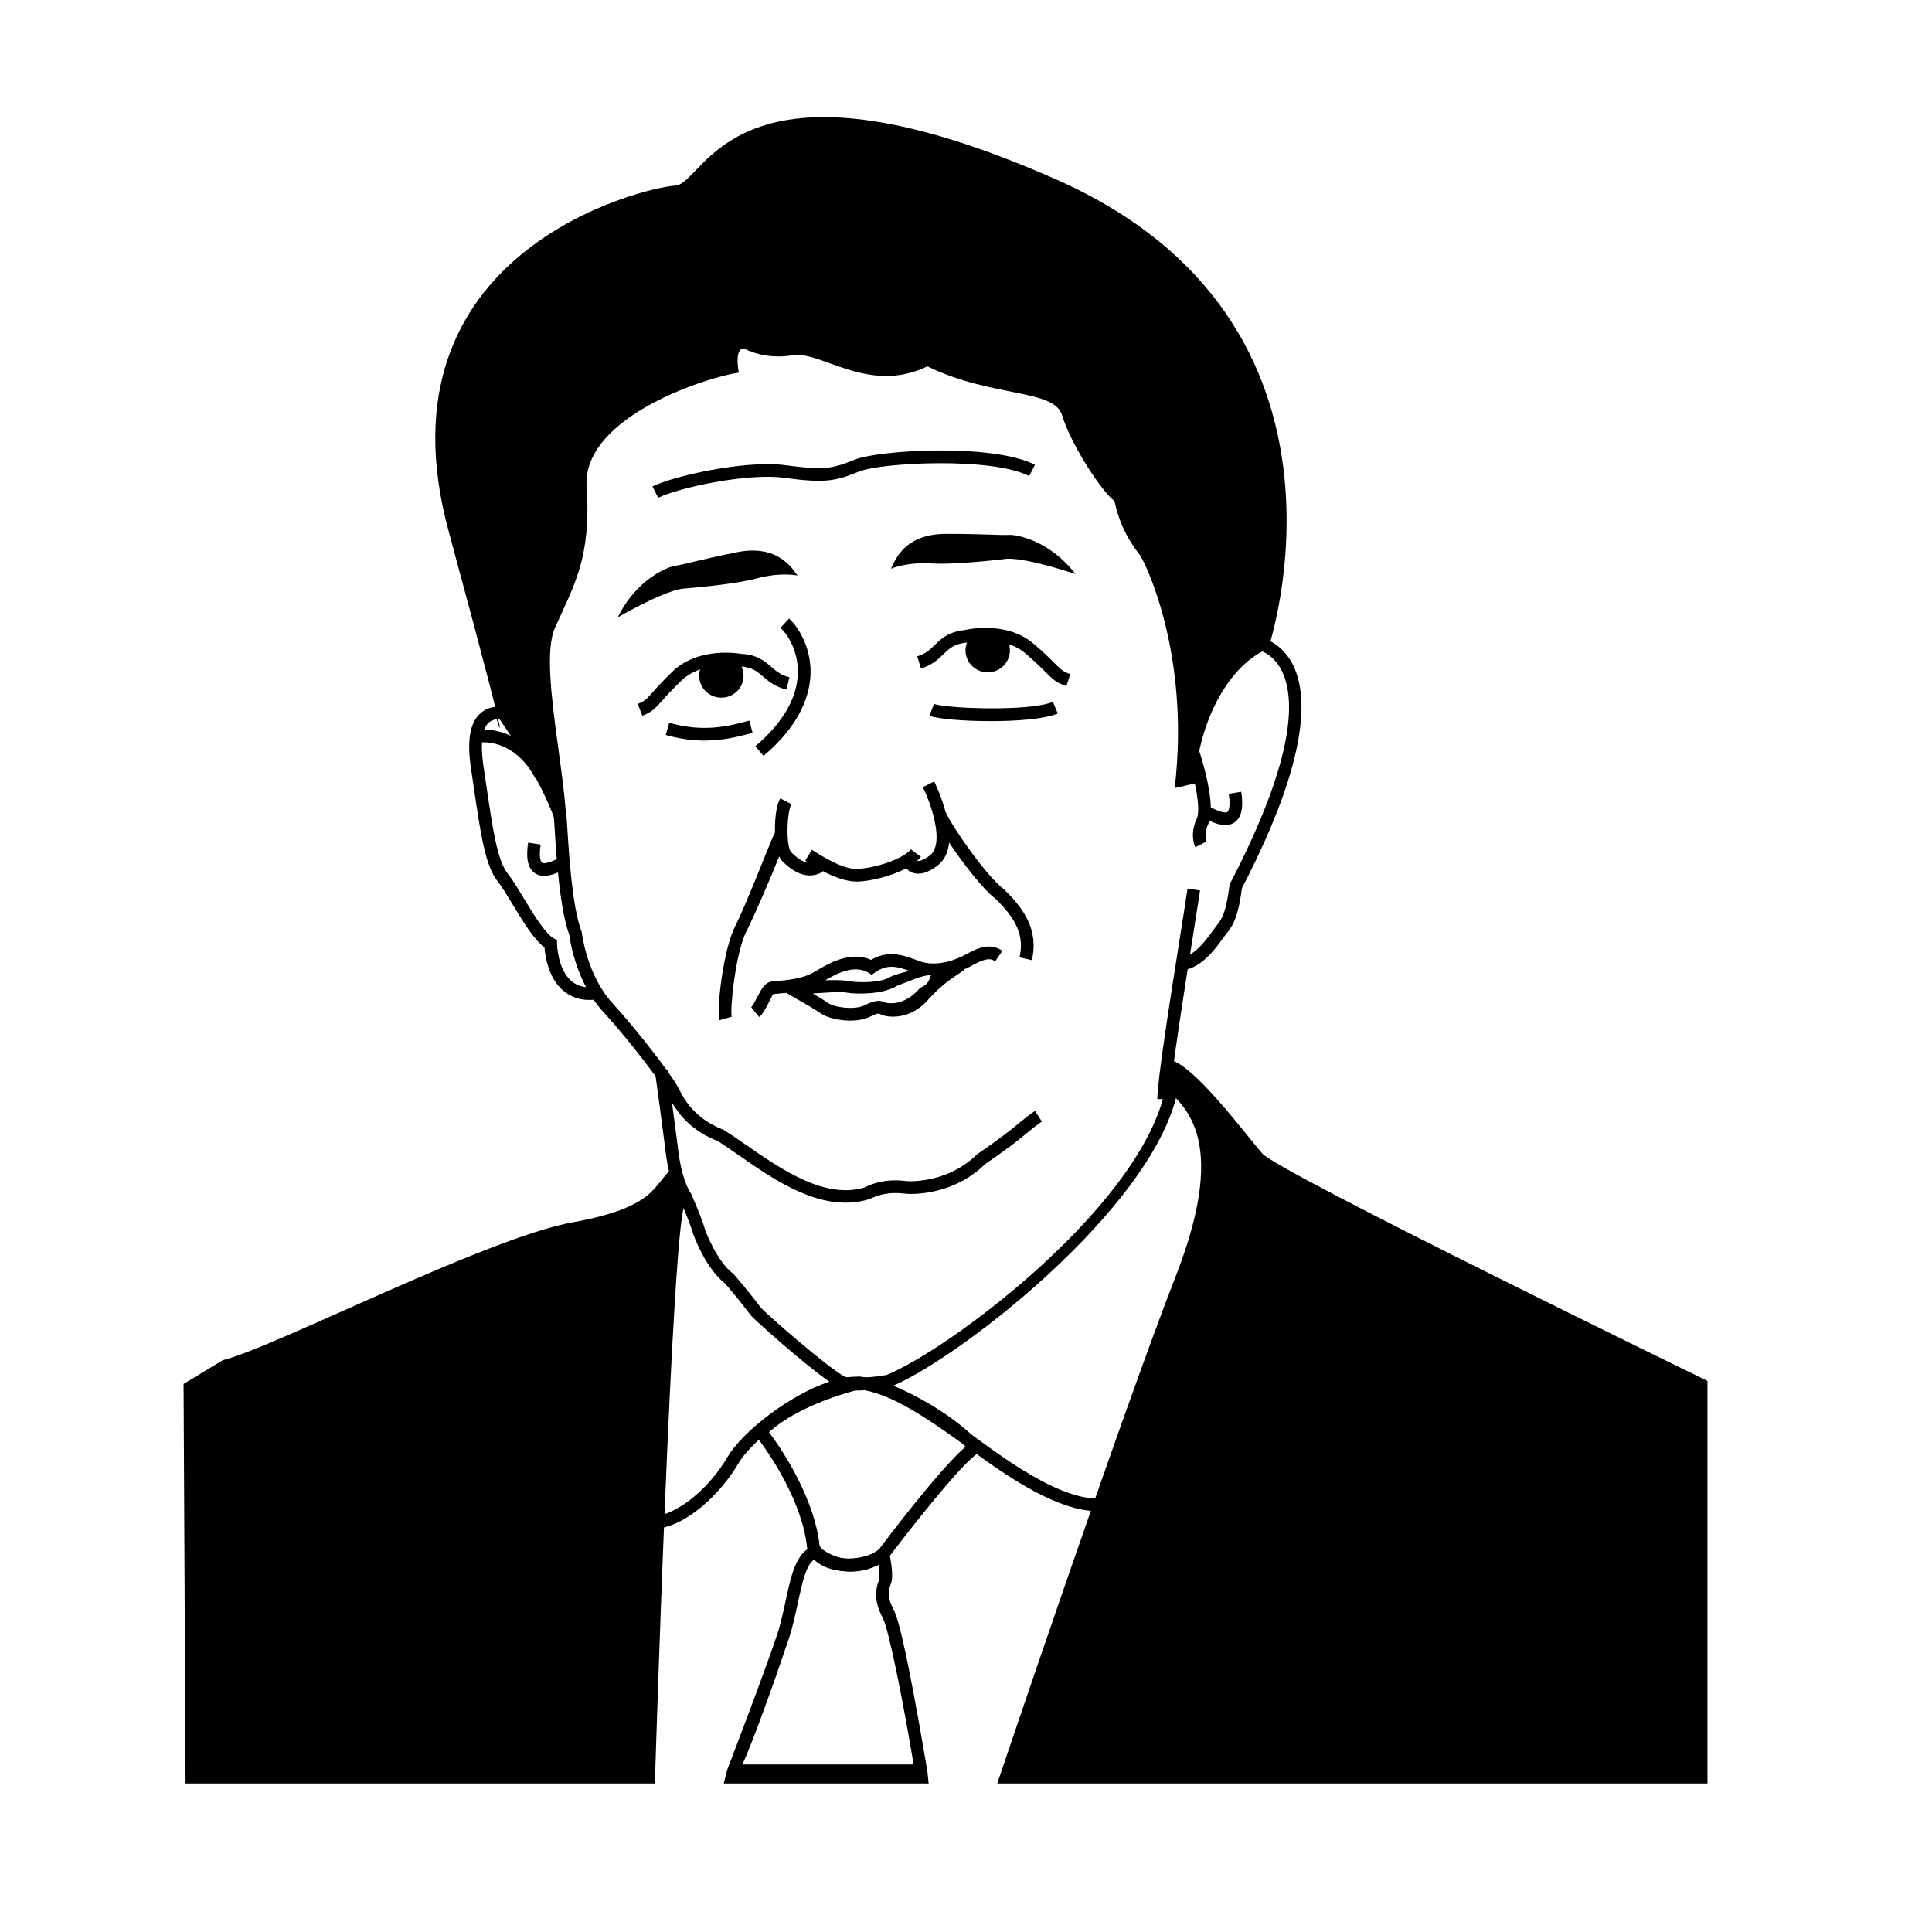
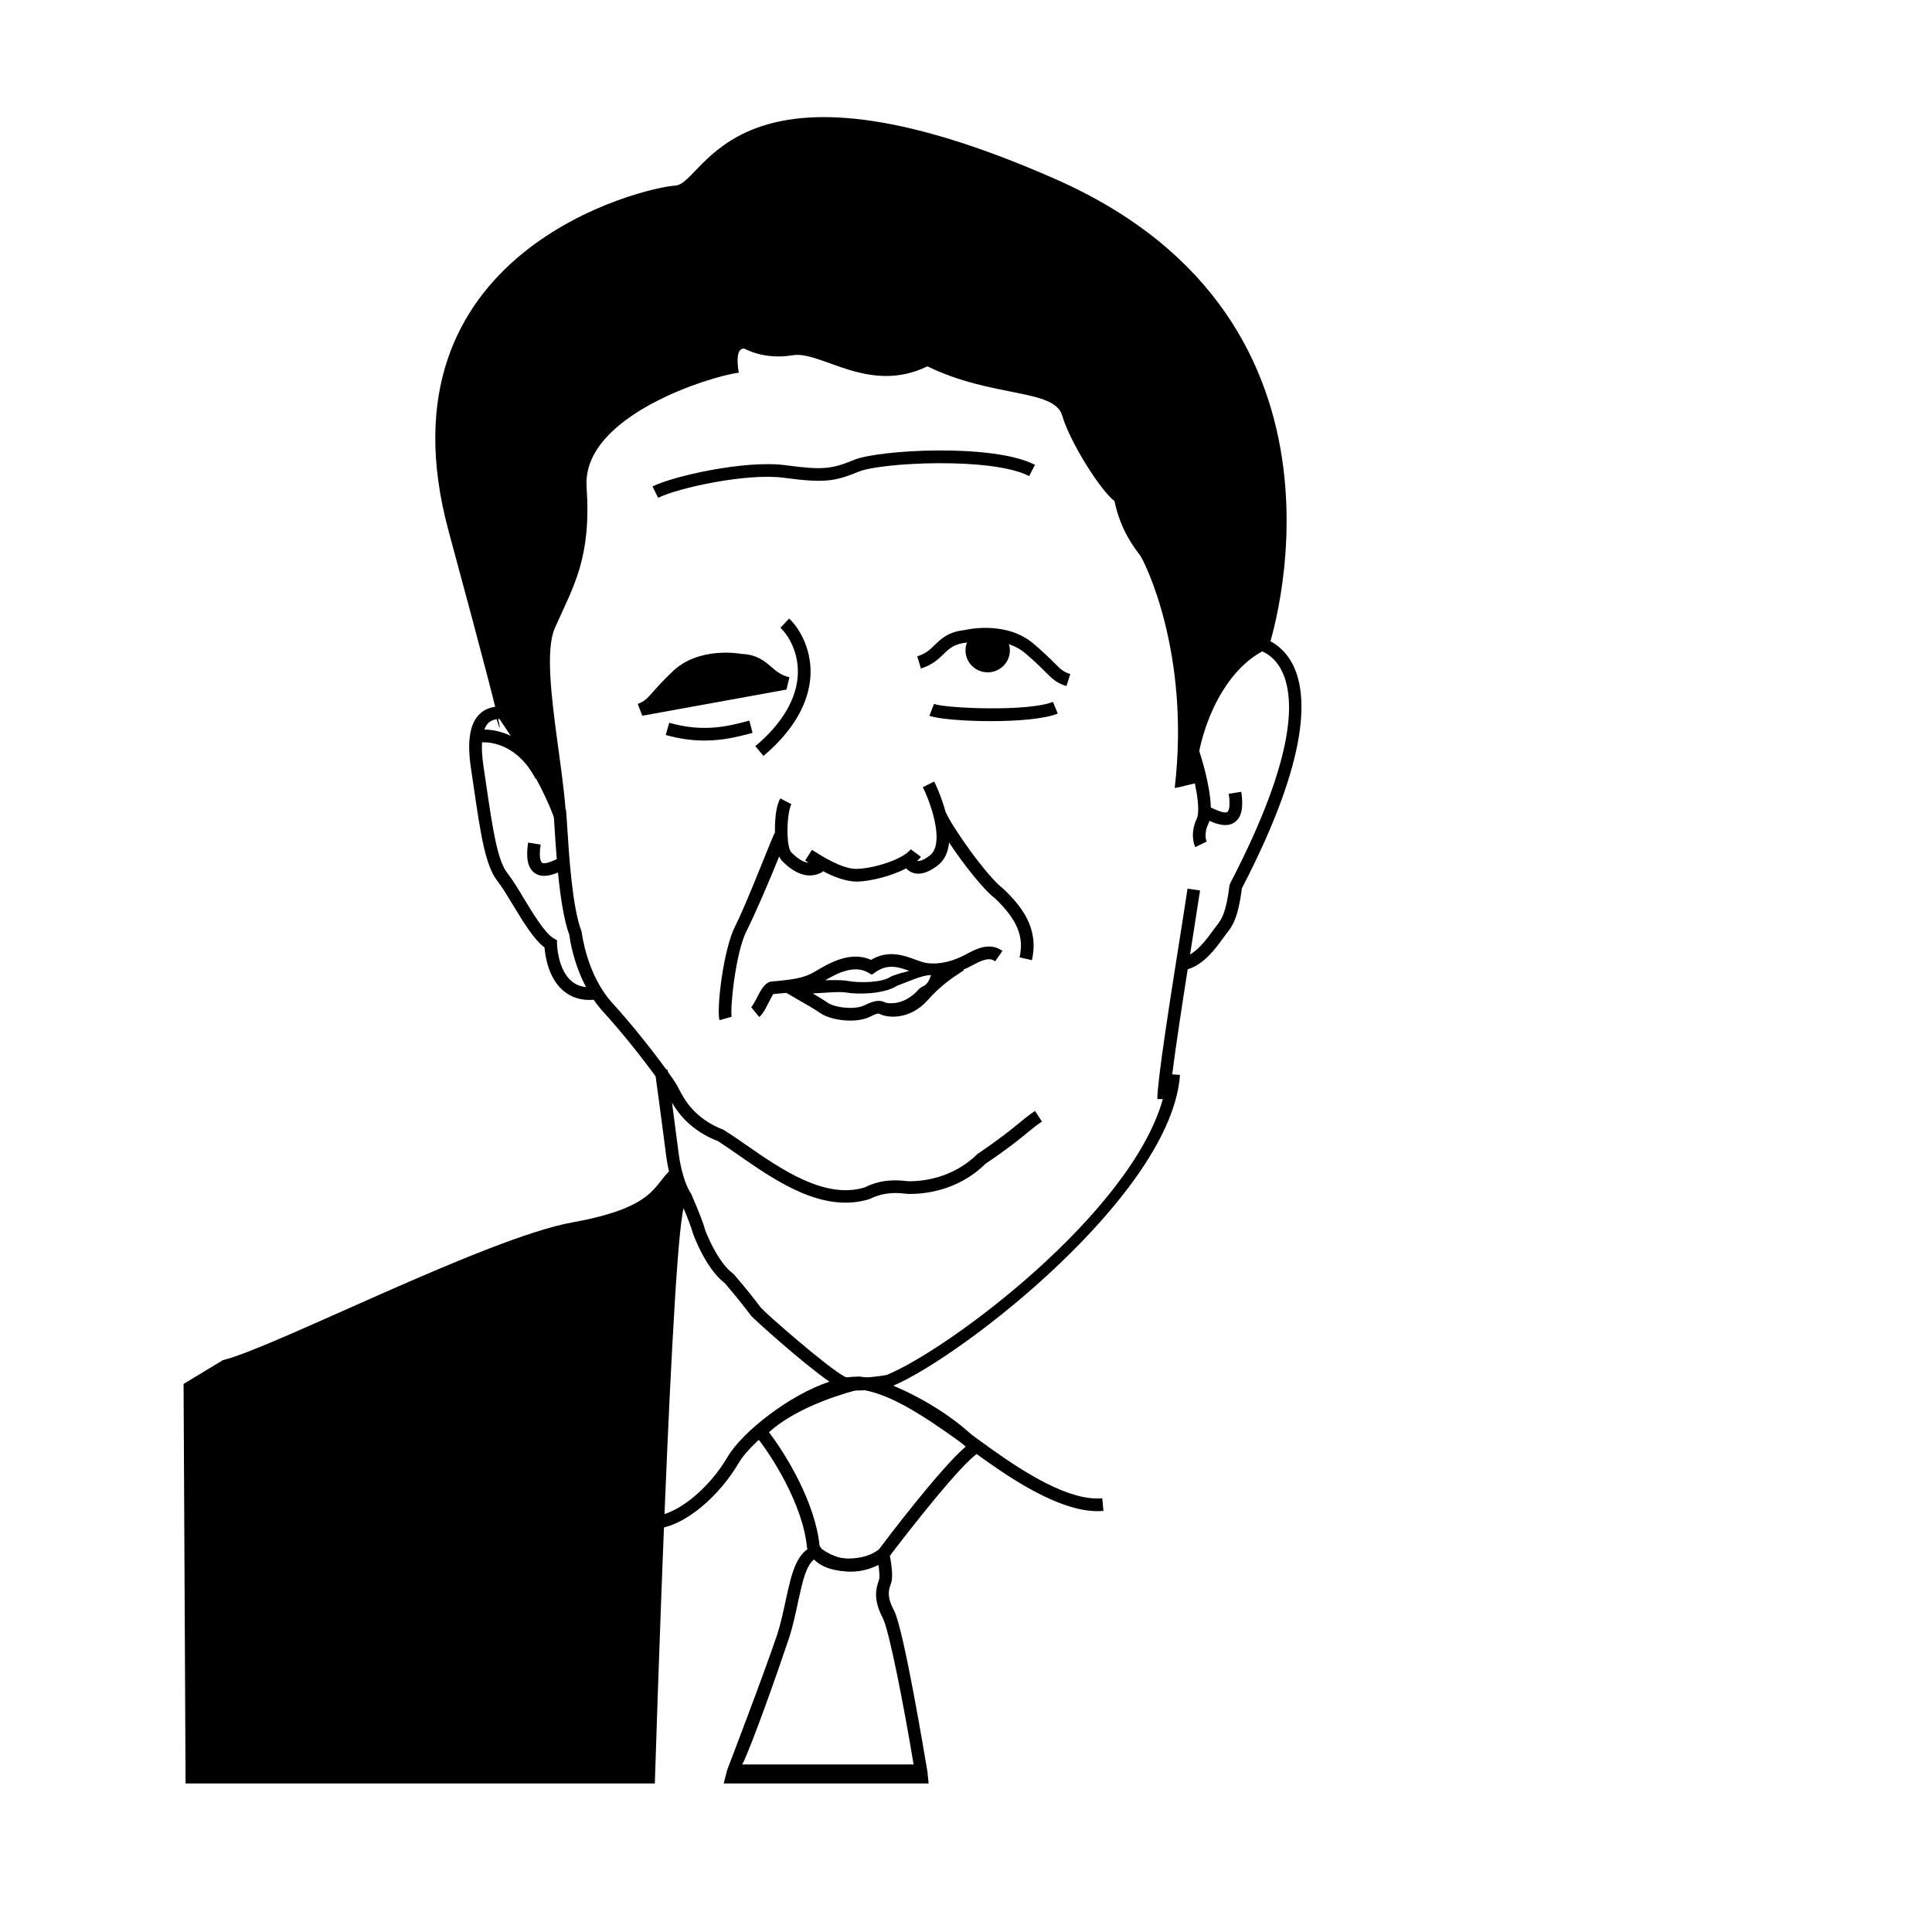
<svg xmlns="http://www.w3.org/2000/svg" fill="#000000" width="800px" height="800px" version="1.1" viewBox="144 144 512 512">
  <g>
    <path d="m293.16 370.48c4.195-9.664-7.144-48.734-2.102-60.074 5.039-11.34 9.664-18.484 8.398-37.387-1.258-18.902 33.191-29.406 40.328-30.25-1.258-7.562 1.676-6.301 1.676-6.301s5.039 2.941 12.602 1.676c7.562-1.258 20.168 10.504 35.711 2.941 17.227 8.398 33.609 5.879 35.711 13.023s10.082 19.746 13.863 22.688c1.676 7.981 5.461 12.602 6.723 14.281 1.258 1.684 13.441 26.047 9.238 61.758 4.203-0.84 0 0 5.461-1.258 0.422-13.859 7.562-30.668 19.324-35.711 0 0 29.414-86.543-56.297-124.36-85.703-37.812-92.844 1.258-100.83 1.676-7.984 0.418-80.242 17.227-60.074 91.586 20.164 74.355 11.758 47.051 12.184 47.891 0.438 0.848 17.242 23.535 18.082 37.816z" />
-     <path d="m380.13 294.72c1.676-3.926 4.758-9.238 14.699-9.238 9.945 0 14.566 0.418 16.523 0.277 1.961-0.141 10.785 1.402 17.648 10.363 0 0-12.324-4.203-18.066-4.062 0 0-13.305 1.676-20.027 1.258-6.719-0.418-10.777 1.402-10.777 1.402z" />
-     <path d="m355.35 296.52c-2.422-3.508-6.5-8.113-16.246-6.141-9.75 1.977-14.191 3.301-16.141 3.551-1.945 0.25-10.289 3.512-15.234 13.66 0 0 11.246-6.566 16.898-7.562 0 0 13.375-0.992 19.879-2.734 6.5-1.75 10.844-0.773 10.844-0.773z" />
    <path d="m341.05 323.08c0 3.211-2.633 5.812-5.883 5.812-3.246 0-5.879-2.602-5.879-5.812 0-3.211 2.633-5.812 5.879-5.812 3.25 0 5.883 2.602 5.883 5.812" />
    <path d="m411.63 316.36c0 3.211-2.633 5.816-5.879 5.816-3.25 0-5.883-2.606-5.883-5.816s2.633-5.812 5.883-5.812c3.246 0 5.879 2.602 5.879 5.812" />
    <path d="m405.89 315.87c0 1.867-2.801 1.867-2.801 0 0-1.867 2.801-1.867 2.801 0" />
    <path d="m335.31 322.59c0 1.867-2.801 1.867-2.801 0s2.801-1.867 2.801 0" />
    <path d="m322.15 453.66c-5.039 4.082-3.777 10.203-26.465 14.281-22.688 4.086-79.188 33.262-92.637 36.52l-10.398 6.297 0.527 105.88h124.36s4.621-150.04 7.981-153.31c-2.102-4.887-3.363-9.664-3.363-9.664z" />
-     <path d="m452.95 432.1c3.359 4.481 17.574 11.742 2.731 49.836s-47.398 134.7-47.398 134.7h188.21v-106.68s-113.43-55.172-117.91-60.215c-4.481-5.043-19.043-24.93-25.207-24.93-0.281 7.285-0.422 7.285-0.422 7.285z" />
-     <path d="m317.66 549.17-0.262-3.352c6.09-0.473 14.434-7.219 19.406-15.699 3.906-6.66 16.395-16.434 26.988-19.961-7.273-5.066-20.094-16.668-20.738-17.473l-0.805-1.039c-1.031-1.355-2.754-3.606-6.156-7.578-5.133-3.894-8.496-13.109-8.641-13.809-0.082-0.367-0.836-2.699-3.246-8.332-2.66-3.84-3.57-10.949-3.613-11.238 0 0-1.883-14.617-2.848-21.438-3.316-4.566-8.797-11.543-13.926-17.16-0.91-1.004-1.738-2.062-2.484-3.141-3.203 0.266-5.945-0.574-8.117-2.453-3.918-3.371-4.742-9.164-4.918-11.41-2.832-2.121-5.672-6.82-8.43-11.375-1.477-2.445-2.871-4.75-3.988-6.152-3.273-4.098-4.508-12.484-6.367-25.184l-0.699-4.742c-1.027-6.856-0.387-11.453 1.945-14.047 2.281-2.527 5.406-2.453 7.269-2.379l-0.066 3.297h-0.086c-1.523 0-3.41-0.09-4.625 1.266-0.312 0.348-0.629 0.875-0.891 1.57 4.266 0.02 11.664 2.082 16.551 11.488l-2.984 1.559c-4.504-8.68-11.32-9.809-14.191-9.652-0.098 1.629 0.004 3.723 0.402 6.398l0.699 4.746c1.719 11.723 2.961 20.191 5.672 23.578 1.254 1.566 2.707 3.969 4.238 6.508 2.535 4.191 5.684 9.406 8.02 10.727l0.836 0.48 0.012 0.969c0 0.07 0.133 6.672 3.797 9.824 1.09 0.938 2.371 1.473 3.894 1.629-3.34-6.309-4.273-12.551-4.434-13.828-1.477-3.988-2.398-10.395-3.004-16.551-1.82 0.766-4.348 1.523-6.258 0.086-1.742-1.305-2.281-3.926-1.656-8l3.32 0.516c-0.609 3.953 0.25 4.727 0.352 4.801 0.719 0.555 3.039-0.523 3.906-0.934 0 0 0.012 0 0.016-0.004-0.262-3.164-0.441-6.117-0.594-8.453-0.125-2.035-0.223-3.562-0.312-4.277l3.336-0.418c0.09 0.75 0.195 2.348 0.328 4.484 0.473 7.488 1.344 21.422 3.777 27.754l0.102 0.418c0.012 0.109 1.305 11.195 8.117 18.656 5.062 5.547 10.766 12.762 14.27 17.598l0.297-0.047c0.023 0.18 0.055 0.371 0.086 0.574 1.305 1.824 2.258 3.258 2.68 4.066l0.266 0.52c1.41 2.731 4.035 7.82 11.879 10.883 2.07 1.293 3.934 2.59 5.879 3.941 9.34 6.484 20.973 14.559 31.527 11.285 4.613-2.332 8.902-1.895 10.969-1.676 0.387 0.039 0.637 0.059 0.852 0.059 3.394 0 11.426-0.73 18.027-7.219 6.203-4.223 9.078-6.594 11.176-8.316 1.43-1.176 2.559-2.106 4.07-3.094l1.84 2.82c-1.359 0.887-2.367 1.715-3.769 2.867-2.152 1.773-5.106 4.195-11.195 8.316-7.336 7.246-16.418 8.027-20.152 7.984-0.367 0-0.73-0.031-1.188-0.082-1.883-0.195-5.379-0.555-9.383 1.445-12.391 3.84-24.758-4.731-34.691-11.637-1.91-1.328-3.742-2.606-5.481-3.719-6.926-2.676-10.316-7.039-12.172-10.176 0.898 6.711 1.84 14.031 1.84 14.031 0.012 0.074 0.863 6.609 3.215 10.062 2.031 4.672 3.379 8.191 3.602 9.27 0.203 0.734 3.371 8.879 7.492 11.895l0.281 0.262c3.543 4.125 5.332 6.465 6.402 7.859l0.766 0.992c1.23 1.438 17.613 15.852 22.293 18.289 0.176 0.039 0.383 0.082 0.609 0.105 1.078-0.145 2.109-0.195 3.082-0.145 0.598 0.035 1.211 0.102 1.832 0.195 1.48-0.109 3.281-0.293 5.453-0.664 16.602-6.812 64.781-42.898 73.211-73.125h-1.465c0-5.039 3.496-27.035 6.047-43.195 0.828-5.234 1.535-9.738 1.953-12.57l3.324 0.484c-0.422 2.836-1.133 7.332-1.961 12.574-0.223 1.406-0.457 2.883-0.695 4.402 2.555-1.484 4.734-4.516 6.012-6.273 0.309-0.418 0.57-0.781 0.789-1.066l0.242-0.309c1.273-1.617 2.473-3.144 3.41-10.637l0.176-0.562c17.898-34.391 17.199-49.848 13.461-56.758-2.07-3.836-5.305-5.125-6.887-5.281l0.332-3.344c2.793 0.277 6.949 2.289 9.512 7.027 4.109 7.609 5.141 24.133-13.301 59.641-1.055 8.168-2.586 10.113-4.066 11.992l-0.23 0.293c-0.203 0.262-0.449 0.594-0.727 0.984-1.883 2.606-5.039 6.957-9.344 8.203-1.547 9.863-3.223 20.832-4.098 27.844l2.062 0.145c-2.246 31.418-57.289 74.387-76.066 82.406 7.644 3.309 15.941 9.355 22.516 14.16 1.375 1.004 2.664 1.945 3.828 2.766 8.309 5.898 20.379 13.707 29.121 12.863l0.309 3.352c-9.863 0.922-22.621-7.262-31.379-13.469-1.168-0.836-2.473-1.785-3.859-2.801-7.859-5.727-19.445-14.184-27.844-15.715-1.965 0.125-3.531 0.105-4.781-0.039-10.016 1.617-24.93 12.711-28.867 19.426-4.766 8.152-13.875 16.727-22.031 17.359zm51.656-134.7c-3.047 0-6.211-0.785-7.945-2.004-1.41-0.992-3.785-2.352-5.879-3.543-1.18-0.676-2.281-1.305-3.117-1.809-1.055 0.117-2.207 0.227-3.477 0.332-0.137 0.195-0.891 1.664-1.34 2.535-0.742 1.426-1.43 2.777-2.359 3.535l-2.133-2.602c0.387-0.316 1.031-1.562 1.5-2.473 1.109-2.152 2.156-4.188 4.047-4.344 5.387-0.453 8.227-0.898 10.812-2.316 0.312-0.168 0.664-0.379 1.059-0.609 3.168-1.867 8.934-5.262 14.359-2.797 4.543-2.699 8.641-1.199 11.684-0.086 1.117 0.406 2.172 0.797 3.074 0.922 3.269 0.465 6.969-0.387 10.711-2.469 4.098-2.277 6.805-2.504 9.336-0.75l-1.914 2.766c-0.977-0.676-2.144-1.098-5.789 0.926-0.871 0.48-1.738 0.906-2.606 1.273l0.109 0.156c-0.301 0.223-0.695 0.48-1.16 0.785-1.863 1.223-4.988 3.269-8.375 7.09-4.82 5.438-10.625 4.641-12.281 3.934l-0.363-0.168c-0.402-0.195-0.695-0.324-2.711 0.684-1.43 0.719-3.316 1.031-5.242 1.031zm-9.934-7.195c1.477 0.855 2.902 1.719 3.926 2.438 1.918 1.355 7.297 1.953 9.766 0.711 2.957-1.477 4.18-1.406 5.652-0.711 0.281 0.125 4.664 1.074 8.688-3.465 1.145-1.289 2.258-0.484 3.309-3.844h-0.004c-2.43 0-6.066 1.793-8.988 2.832-3.613 2.332-10.762 2.293-13.527 1.789-1.629-0.289-5.379 0.055-8.82 0.25zm5.43-3.539c1.602 0 3.039 0.066 3.996 0.242 3.102 0.57 9.008 0.414 11.195-1.117l0.395-0.207c1.438-0.523 3.019-0.977 4.555-1.367-2.934-1.066-5.742-1.93-9.027 0.398l-0.891 0.629-0.934-0.551c-3.769-2.223-8.398 0.266-11.395 2.012 0.703-0.027 1.422-0.039 2.106-0.039zm-30.133 10.633c-0.848-2.891 0.992-18.762 4.176-24.988 3.219-6.293 10.168-24.652 10.484-24.652h0.023c-0.039-5.039 0.562-7.602 1.426-9.148l2.938 1.535c-1.246 2.242-1.496 11.301-0.004 12.785 1.949 1.949 3.414 2.637 4.555 2.742-0.188-0.117-0.363-0.242-0.539-0.359l-0.352-0.238 1.797-2.836 0.379 0.238c5.062 3.273 8.844 4.898 11.551 4.816 4.684-0.137 12.328-2.613 14.242-5.199l2.699 1.996c-0.273 0.371-0.609 0.734-0.992 1.078 0.293 0.07 1.305 0.145 3.375-1.445 2.383-1.832 2.019-6.449 0.848-10.809-0.09-0.25-0.16-0.473-0.203-0.664l0.02-0.004c-0.734-2.543-1.715-4.953-2.539-6.609l3.008-1.5c0.152 0.312 1.863 3.777 2.996 7.992 1.586 3.84 11 17.219 15.281 20.398 4.934 4.699 9.551 10.504 7.617 18.953l-3.273-0.746c1.254-5.488-0.629-10.016-6.508-15.637-2.973-2.207-8.34-9.027-12.172-14.797-0.23 2.434-1.109 4.621-3.019 6.09-2.481 1.906-4.676 2.559-6.508 1.965-0.816-0.266-1.41-0.727-1.84-1.203-3.941 2.086-9.426 3.406-12.934 3.512-2.969 0.016-6.301-1.254-9.289-2.856l0.145 0.246c-3.324 1.93-6.934 1.004-10.723-2.785-0.328-0.328-0.613-0.766-0.852-1.281-2.562 6.438-6.711 15.98-8.645 19.766-2.992 5.859-4.418 21-3.941 22.711zm126.08-45.867c-0.07-0.137-1.602-3.301 0.402-7.559 1.129-2.398-0.434-10.539-2.602-17.027l3.195-1.062c0.379 1.148 3.019 9.254 3.125 15.145 0.145 0.07 0.312 0.145 0.492 0.227 0.871 0.402 3.184 1.484 3.906 0.934 0.105-0.074 0.957-0.848 0.352-4.801l3.32-0.516c0.625 4.074 0.086 6.695-1.656 8-2.098 1.582-4.957 0.504-6.781-0.312-0.09 0.301-0.191 0.586-0.312 0.848-1.285 2.719-0.465 4.57-0.43 4.644zm-114.42-24.18-2.168-2.57c7.188-6.066 11.09-12.734 11.266-19.285 0.152-5.582-2.394-10.004-4.613-12.098l2.309-2.449c2.727 2.57 5.848 7.945 5.668 14.637-0.145 5.254-2.422 13.293-12.461 21.766zm-15.641-4.066c-3.059 0-6.465-0.398-10.27-1.48l0.922-3.234c9.164 2.613 15.668 0.902 20.906-0.484l0.328-0.086 0.855 3.25-0.332 0.086c-3.312 0.871-7.387 1.949-12.41 1.949zm75.844-5.148c-7.18 0-14.055-0.59-16.234-1.426l1.211-3.141c3.125 1.203 25.164 2.102 31.512-0.543l1.293 3.102c-3.453 1.441-10.766 2.008-17.781 2.008zm-92.328-1.426-1.203-3.141c1.844-0.711 2.402-1.34 4.055-3.199 1.113-1.254 2.629-2.961 5.184-5.406 6.988-6.68 17.824-4.727 18.277-4.637 4.047 0.152 6.086 1.898 7.879 3.445 1.371 1.18 2.555 2.195 4.797 2.731l-0.77 3.269c-3.043-0.727-4.727-2.172-6.219-3.449-1.648-1.414-2.953-2.535-6.074-2.664-0.332-0.051-9.855-1.738-15.566 3.738-2.453 2.348-3.926 4-4.996 5.211-1.777 1.992-2.754 3.098-5.363 4.102zm112.4-7.856c-2.66-0.848-3.703-1.891-5.598-3.785-1.145-1.145-2.699-2.707-5.297-4.906-6.035-5.129-15.438-2.875-15.527-2.852-3.344 0.352-4.578 1.547-6.141 3.059-1.41 1.367-3.012 2.91-6 3.812l-0.969-3.219c2.207-0.664 3.332-1.754 4.637-3.008 1.699-1.648 3.633-3.516 7.894-3.945 0.211-0.07 10.922-2.66 18.285 3.598 2.691 2.289 4.309 3.906 5.492 5.09 1.77 1.762 2.359 2.359 4.242 2.957zm-108.19-49.902-1.508-3.008c5.457-2.731 24.551-7.062 35.281-5.629 10.09 1.359 12.305 0.977 18.184-1.43 6.492-2.656 36.746-4.398 47.898 1.32l-1.535 2.988c-9.977-5.125-39.297-3.566-45.09-1.199-6.359 2.606-9.145 3.102-19.902 1.652-9.797-1.324-28.117 2.691-33.328 5.305z" />
+     <path d="m317.66 549.17-0.262-3.352c6.09-0.473 14.434-7.219 19.406-15.699 3.906-6.66 16.395-16.434 26.988-19.961-7.273-5.066-20.094-16.668-20.738-17.473l-0.805-1.039c-1.031-1.355-2.754-3.606-6.156-7.578-5.133-3.894-8.496-13.109-8.641-13.809-0.082-0.367-0.836-2.699-3.246-8.332-2.66-3.84-3.57-10.949-3.613-11.238 0 0-1.883-14.617-2.848-21.438-3.316-4.566-8.797-11.543-13.926-17.16-0.91-1.004-1.738-2.062-2.484-3.141-3.203 0.266-5.945-0.574-8.117-2.453-3.918-3.371-4.742-9.164-4.918-11.41-2.832-2.121-5.672-6.82-8.43-11.375-1.477-2.445-2.871-4.75-3.988-6.152-3.273-4.098-4.508-12.484-6.367-25.184l-0.699-4.742c-1.027-6.856-0.387-11.453 1.945-14.047 2.281-2.527 5.406-2.453 7.269-2.379l-0.066 3.297h-0.086c-1.523 0-3.41-0.09-4.625 1.266-0.312 0.348-0.629 0.875-0.891 1.57 4.266 0.02 11.664 2.082 16.551 11.488l-2.984 1.559c-4.504-8.68-11.32-9.809-14.191-9.652-0.098 1.629 0.004 3.723 0.402 6.398l0.699 4.746c1.719 11.723 2.961 20.191 5.672 23.578 1.254 1.566 2.707 3.969 4.238 6.508 2.535 4.191 5.684 9.406 8.02 10.727l0.836 0.48 0.012 0.969c0 0.07 0.133 6.672 3.797 9.824 1.09 0.938 2.371 1.473 3.894 1.629-3.34-6.309-4.273-12.551-4.434-13.828-1.477-3.988-2.398-10.395-3.004-16.551-1.82 0.766-4.348 1.523-6.258 0.086-1.742-1.305-2.281-3.926-1.656-8l3.32 0.516c-0.609 3.953 0.25 4.727 0.352 4.801 0.719 0.555 3.039-0.523 3.906-0.934 0 0 0.012 0 0.016-0.004-0.262-3.164-0.441-6.117-0.594-8.453-0.125-2.035-0.223-3.562-0.312-4.277l3.336-0.418c0.09 0.75 0.195 2.348 0.328 4.484 0.473 7.488 1.344 21.422 3.777 27.754l0.102 0.418c0.012 0.109 1.305 11.195 8.117 18.656 5.062 5.547 10.766 12.762 14.27 17.598l0.297-0.047c0.023 0.18 0.055 0.371 0.086 0.574 1.305 1.824 2.258 3.258 2.68 4.066l0.266 0.52c1.41 2.731 4.035 7.82 11.879 10.883 2.07 1.293 3.934 2.59 5.879 3.941 9.34 6.484 20.973 14.559 31.527 11.285 4.613-2.332 8.902-1.895 10.969-1.676 0.387 0.039 0.637 0.059 0.852 0.059 3.394 0 11.426-0.73 18.027-7.219 6.203-4.223 9.078-6.594 11.176-8.316 1.43-1.176 2.559-2.106 4.07-3.094l1.84 2.82c-1.359 0.887-2.367 1.715-3.769 2.867-2.152 1.773-5.106 4.195-11.195 8.316-7.336 7.246-16.418 8.027-20.152 7.984-0.367 0-0.73-0.031-1.188-0.082-1.883-0.195-5.379-0.555-9.383 1.445-12.391 3.84-24.758-4.731-34.691-11.637-1.91-1.328-3.742-2.606-5.481-3.719-6.926-2.676-10.316-7.039-12.172-10.176 0.898 6.711 1.84 14.031 1.84 14.031 0.012 0.074 0.863 6.609 3.215 10.062 2.031 4.672 3.379 8.191 3.602 9.27 0.203 0.734 3.371 8.879 7.492 11.895l0.281 0.262c3.543 4.125 5.332 6.465 6.402 7.859l0.766 0.992c1.23 1.438 17.613 15.852 22.293 18.289 0.176 0.039 0.383 0.082 0.609 0.105 1.078-0.145 2.109-0.195 3.082-0.145 0.598 0.035 1.211 0.102 1.832 0.195 1.48-0.109 3.281-0.293 5.453-0.664 16.602-6.812 64.781-42.898 73.211-73.125h-1.465c0-5.039 3.496-27.035 6.047-43.195 0.828-5.234 1.535-9.738 1.953-12.57l3.324 0.484c-0.422 2.836-1.133 7.332-1.961 12.574-0.223 1.406-0.457 2.883-0.695 4.402 2.555-1.484 4.734-4.516 6.012-6.273 0.309-0.418 0.57-0.781 0.789-1.066l0.242-0.309c1.273-1.617 2.473-3.144 3.41-10.637l0.176-0.562c17.898-34.391 17.199-49.848 13.461-56.758-2.07-3.836-5.305-5.125-6.887-5.281l0.332-3.344c2.793 0.277 6.949 2.289 9.512 7.027 4.109 7.609 5.141 24.133-13.301 59.641-1.055 8.168-2.586 10.113-4.066 11.992l-0.23 0.293c-0.203 0.262-0.449 0.594-0.727 0.984-1.883 2.606-5.039 6.957-9.344 8.203-1.547 9.863-3.223 20.832-4.098 27.844l2.062 0.145c-2.246 31.418-57.289 74.387-76.066 82.406 7.644 3.309 15.941 9.355 22.516 14.16 1.375 1.004 2.664 1.945 3.828 2.766 8.309 5.898 20.379 13.707 29.121 12.863l0.309 3.352c-9.863 0.922-22.621-7.262-31.379-13.469-1.168-0.836-2.473-1.785-3.859-2.801-7.859-5.727-19.445-14.184-27.844-15.715-1.965 0.125-3.531 0.105-4.781-0.039-10.016 1.617-24.93 12.711-28.867 19.426-4.766 8.152-13.875 16.727-22.031 17.359zm51.656-134.7c-3.047 0-6.211-0.785-7.945-2.004-1.41-0.992-3.785-2.352-5.879-3.543-1.18-0.676-2.281-1.305-3.117-1.809-1.055 0.117-2.207 0.227-3.477 0.332-0.137 0.195-0.891 1.664-1.34 2.535-0.742 1.426-1.43 2.777-2.359 3.535l-2.133-2.602c0.387-0.316 1.031-1.562 1.5-2.473 1.109-2.152 2.156-4.188 4.047-4.344 5.387-0.453 8.227-0.898 10.812-2.316 0.312-0.168 0.664-0.379 1.059-0.609 3.168-1.867 8.934-5.262 14.359-2.797 4.543-2.699 8.641-1.199 11.684-0.086 1.117 0.406 2.172 0.797 3.074 0.922 3.269 0.465 6.969-0.387 10.711-2.469 4.098-2.277 6.805-2.504 9.336-0.75l-1.914 2.766c-0.977-0.676-2.144-1.098-5.789 0.926-0.871 0.48-1.738 0.906-2.606 1.273l0.109 0.156c-0.301 0.223-0.695 0.48-1.16 0.785-1.863 1.223-4.988 3.269-8.375 7.09-4.82 5.438-10.625 4.641-12.281 3.934l-0.363-0.168c-0.402-0.195-0.695-0.324-2.711 0.684-1.43 0.719-3.316 1.031-5.242 1.031zm-9.934-7.195c1.477 0.855 2.902 1.719 3.926 2.438 1.918 1.355 7.297 1.953 9.766 0.711 2.957-1.477 4.18-1.406 5.652-0.711 0.281 0.125 4.664 1.074 8.688-3.465 1.145-1.289 2.258-0.484 3.309-3.844h-0.004c-2.43 0-6.066 1.793-8.988 2.832-3.613 2.332-10.762 2.293-13.527 1.789-1.629-0.289-5.379 0.055-8.82 0.25zm5.43-3.539c1.602 0 3.039 0.066 3.996 0.242 3.102 0.57 9.008 0.414 11.195-1.117l0.395-0.207c1.438-0.523 3.019-0.977 4.555-1.367-2.934-1.066-5.742-1.93-9.027 0.398l-0.891 0.629-0.934-0.551c-3.769-2.223-8.398 0.266-11.395 2.012 0.703-0.027 1.422-0.039 2.106-0.039zm-30.133 10.633c-0.848-2.891 0.992-18.762 4.176-24.988 3.219-6.293 10.168-24.652 10.484-24.652h0.023c-0.039-5.039 0.562-7.602 1.426-9.148l2.938 1.535c-1.246 2.242-1.496 11.301-0.004 12.785 1.949 1.949 3.414 2.637 4.555 2.742-0.188-0.117-0.363-0.242-0.539-0.359l-0.352-0.238 1.797-2.836 0.379 0.238c5.062 3.273 8.844 4.898 11.551 4.816 4.684-0.137 12.328-2.613 14.242-5.199l2.699 1.996c-0.273 0.371-0.609 0.734-0.992 1.078 0.293 0.07 1.305 0.145 3.375-1.445 2.383-1.832 2.019-6.449 0.848-10.809-0.09-0.25-0.16-0.473-0.203-0.664l0.02-0.004c-0.734-2.543-1.715-4.953-2.539-6.609l3.008-1.5c0.152 0.312 1.863 3.777 2.996 7.992 1.586 3.84 11 17.219 15.281 20.398 4.934 4.699 9.551 10.504 7.617 18.953l-3.273-0.746c1.254-5.488-0.629-10.016-6.508-15.637-2.973-2.207-8.34-9.027-12.172-14.797-0.23 2.434-1.109 4.621-3.019 6.09-2.481 1.906-4.676 2.559-6.508 1.965-0.816-0.266-1.41-0.727-1.84-1.203-3.941 2.086-9.426 3.406-12.934 3.512-2.969 0.016-6.301-1.254-9.289-2.856l0.145 0.246c-3.324 1.93-6.934 1.004-10.723-2.785-0.328-0.328-0.613-0.766-0.852-1.281-2.562 6.438-6.711 15.98-8.645 19.766-2.992 5.859-4.418 21-3.941 22.711zm126.08-45.867c-0.07-0.137-1.602-3.301 0.402-7.559 1.129-2.398-0.434-10.539-2.602-17.027l3.195-1.062c0.379 1.148 3.019 9.254 3.125 15.145 0.145 0.07 0.312 0.145 0.492 0.227 0.871 0.402 3.184 1.484 3.906 0.934 0.105-0.074 0.957-0.848 0.352-4.801l3.32-0.516c0.625 4.074 0.086 6.695-1.656 8-2.098 1.582-4.957 0.504-6.781-0.312-0.09 0.301-0.191 0.586-0.312 0.848-1.285 2.719-0.465 4.57-0.43 4.644zm-114.42-24.18-2.168-2.57c7.188-6.066 11.09-12.734 11.266-19.285 0.152-5.582-2.394-10.004-4.613-12.098l2.309-2.449c2.727 2.57 5.848 7.945 5.668 14.637-0.145 5.254-2.422 13.293-12.461 21.766zm-15.641-4.066c-3.059 0-6.465-0.398-10.27-1.48l0.922-3.234c9.164 2.613 15.668 0.902 20.906-0.484l0.328-0.086 0.855 3.25-0.332 0.086c-3.312 0.871-7.387 1.949-12.41 1.949zm75.844-5.148c-7.18 0-14.055-0.59-16.234-1.426l1.211-3.141c3.125 1.203 25.164 2.102 31.512-0.543l1.293 3.102c-3.453 1.441-10.766 2.008-17.781 2.008zm-92.328-1.426-1.203-3.141c1.844-0.711 2.402-1.34 4.055-3.199 1.113-1.254 2.629-2.961 5.184-5.406 6.988-6.68 17.824-4.727 18.277-4.637 4.047 0.152 6.086 1.898 7.879 3.445 1.371 1.18 2.555 2.195 4.797 2.731l-0.77 3.269zm112.4-7.856c-2.66-0.848-3.703-1.891-5.598-3.785-1.145-1.145-2.699-2.707-5.297-4.906-6.035-5.129-15.438-2.875-15.527-2.852-3.344 0.352-4.578 1.547-6.141 3.059-1.41 1.367-3.012 2.91-6 3.812l-0.969-3.219c2.207-0.664 3.332-1.754 4.637-3.008 1.699-1.648 3.633-3.516 7.894-3.945 0.211-0.07 10.922-2.66 18.285 3.598 2.691 2.289 4.309 3.906 5.492 5.09 1.77 1.762 2.359 2.359 4.242 2.957zm-108.19-49.902-1.508-3.008c5.457-2.731 24.551-7.062 35.281-5.629 10.09 1.359 12.305 0.977 18.184-1.43 6.492-2.656 36.746-4.398 47.898 1.32l-1.535 2.988c-9.977-5.125-39.297-3.566-45.09-1.199-6.359 2.606-9.145 3.102-19.902 1.652-9.797-1.324-28.117 2.691-33.328 5.305z" />
    <path d="m368.81 560.39c-5.512 0-9.566-2.207-10.855-5.91l-0.086-0.383c-1.125-11.504-9.41-24.414-13.633-29.633l-0.941-1.152 1.039-1.074c8.926-9.219 26.152-13.184 26.883-13.352l0.211-0.051 0.223 0.012c8.152 0.316 25.211 9.73 32.016 17.668l1.289 1.512-1.703 1.023c-4.363 2.625-18.727 21.004-23.891 27.859-2.324 2.195-6.391 3.481-10.551 3.481zm-7.617-6.84c1.281 3.223 6.137 3.477 7.617 3.477 3.254 0 6.574-0.969 8.074-2.363 1.598-2.16 16.203-21.473 23.016-27.281-7.113-7.219-21.809-14.762-28.164-15.168-1.91 0.465-15.973 4.062-23.945 11.348 4.606 6.062 12.207 18.574 13.402 29.988z" />
    <path d="m390.1 616.64h-54.309l0.902-3.543c0.102-0.246 9.895-25.832 13.211-35.762 1.066-3.215 1.789-6.797 2.418-9.672 1.402-6.367 2.609-12.016 6.992-13.859l0.922-0.465 0.777 0.578c2.707 2.156 5.543 3.231 8.445 3.231 4.363 0 7.465-2.516 7.5-2.539l2.141-1.758 0.574 2.695c0.289 1.355 1.164 5.918 0.516 7.875l-0.141 0.414c-0.523 1.5-1.117 3.195 0.871 6.953 2.574 4.856 8.211 38.918 8.848 42.641zm-49.383-5.039h45.395c-2.492-15.113-6.492-35.66-8.172-38.828-2.672-5.055-1.707-8.016-1.074-9.84l0.121-0.465c0.156-0.465 0.066-2.019-0.188-3.769-1.703 0.887-4.266 1.812-7.352 1.812-3.352 0-6.578-1.117-9.633-3.301-2.191 1.633-3.098 5.762-4.223 10.863-0.648 2.969-1.391 6.731-2.519 10.117-2.727 8.215-9.836 28.371-12.355 33.41z" />
  </g>
</svg>